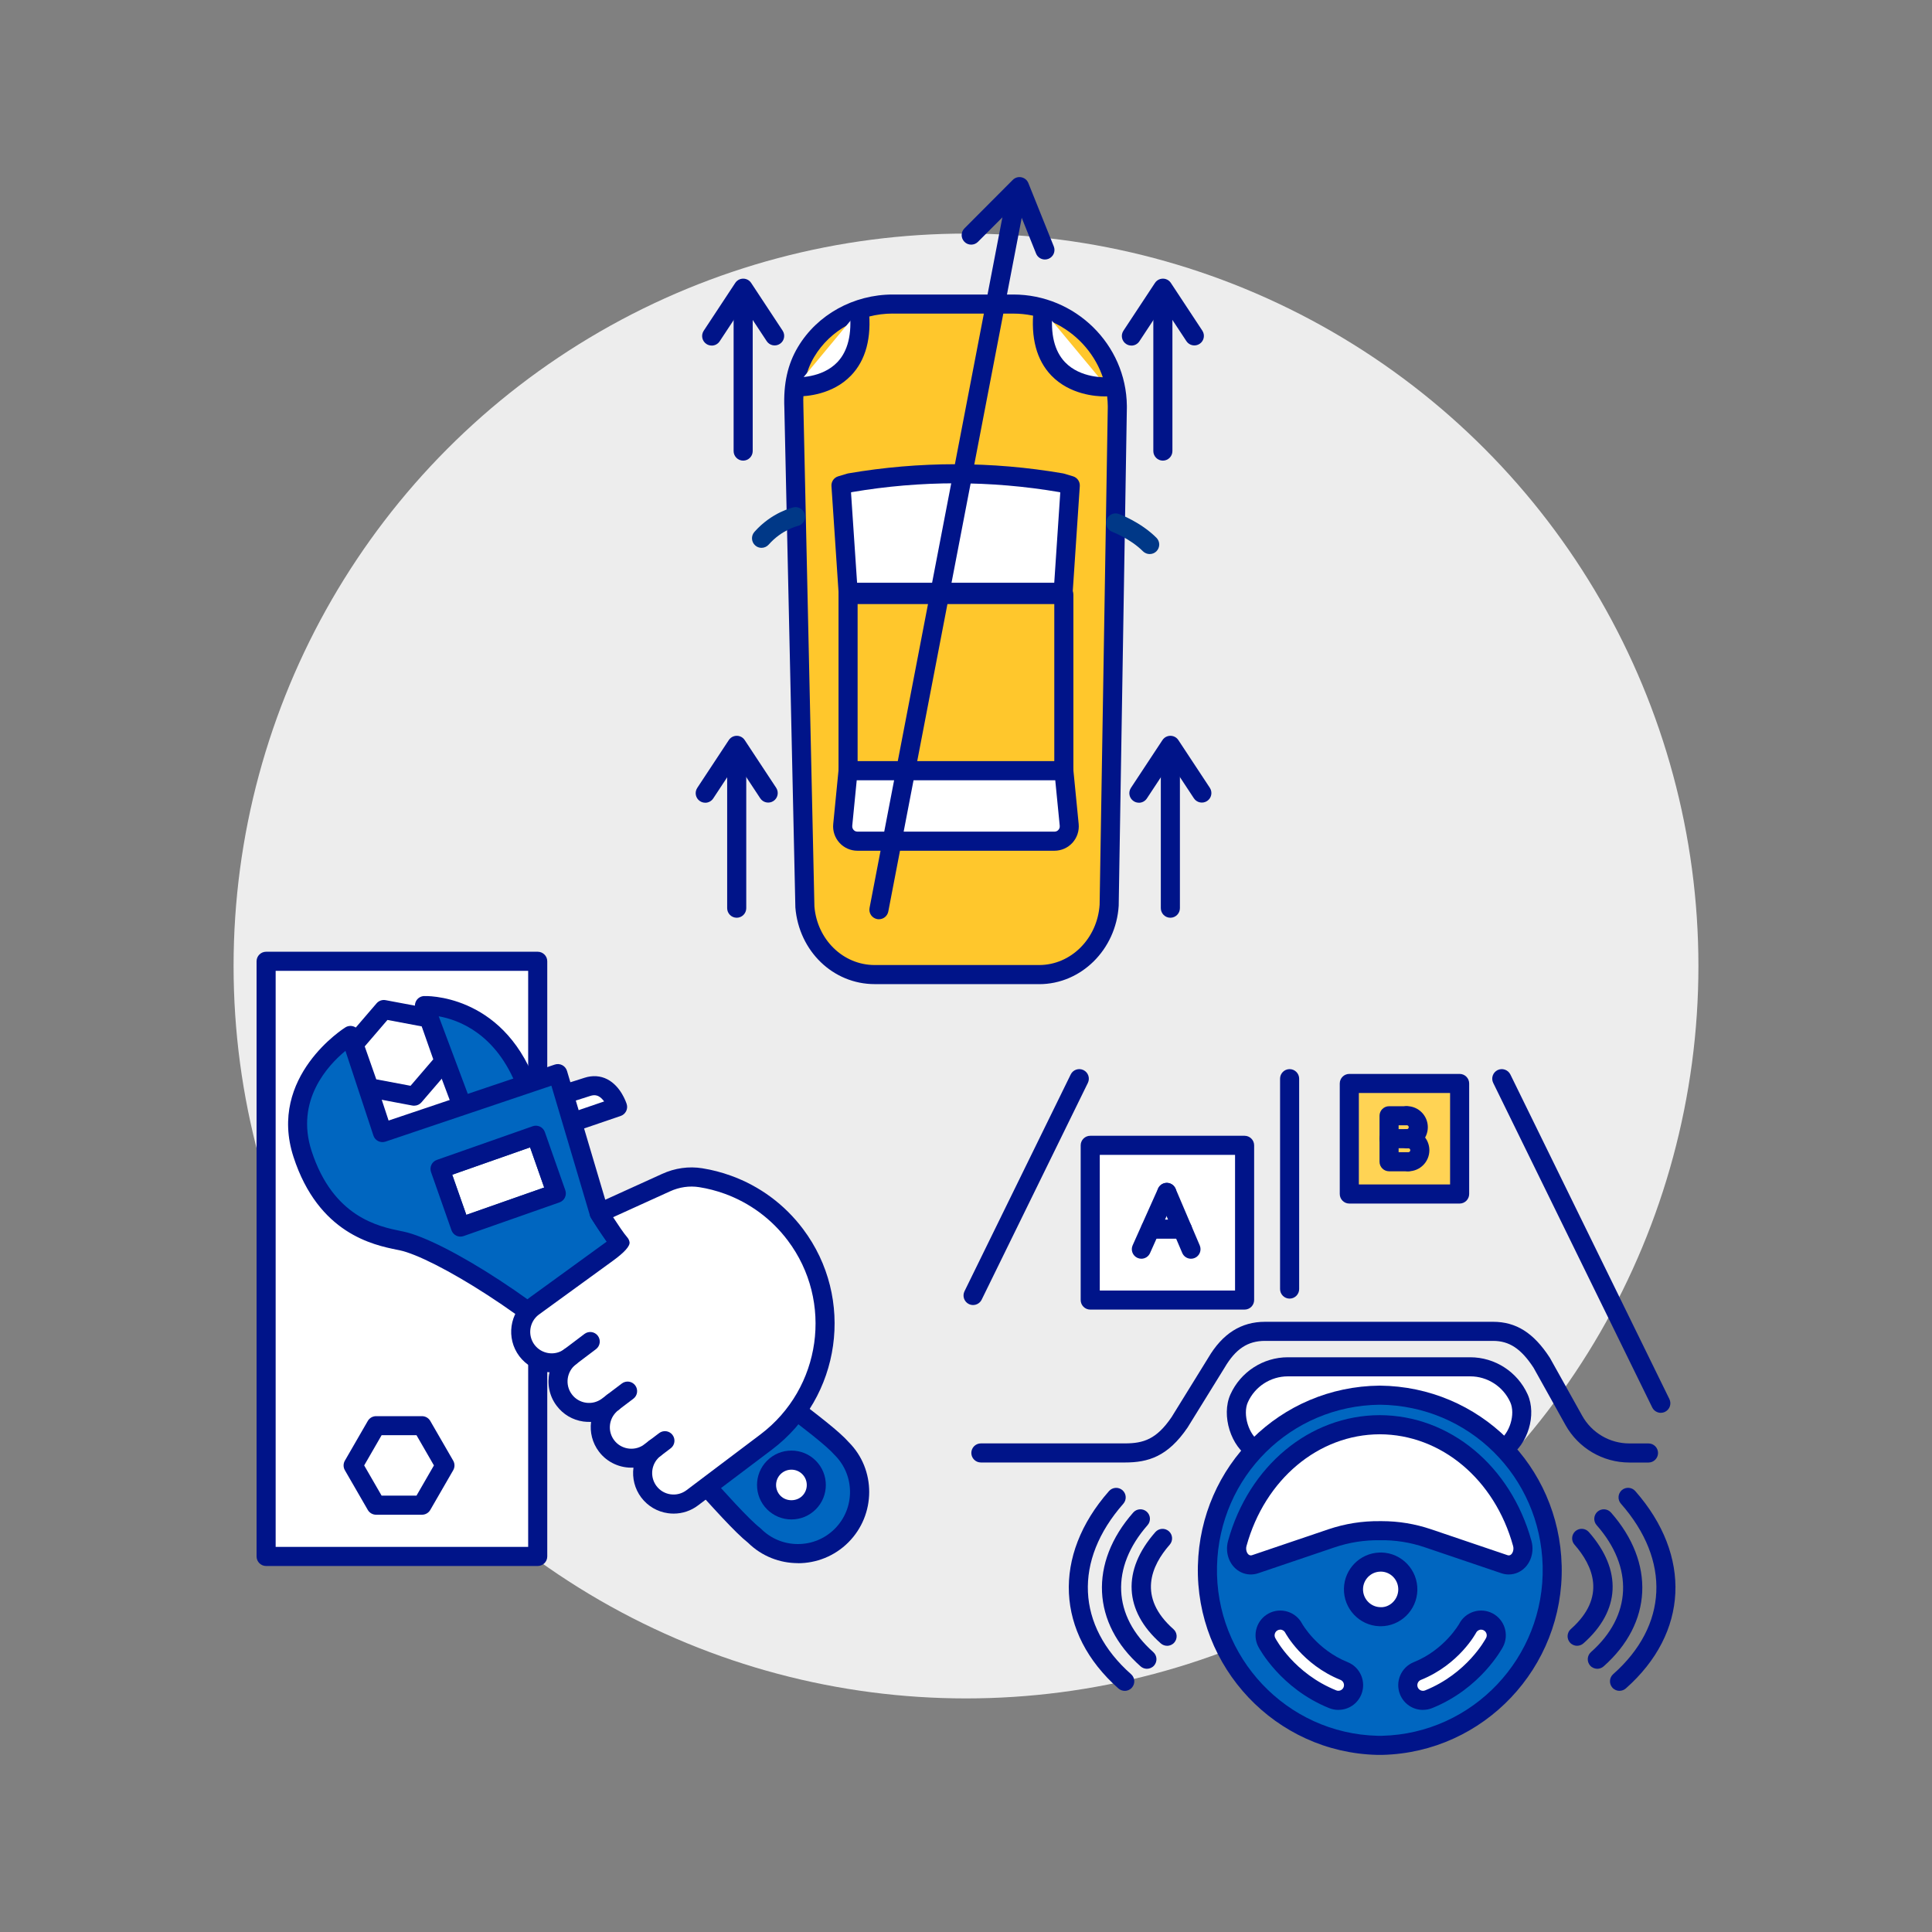
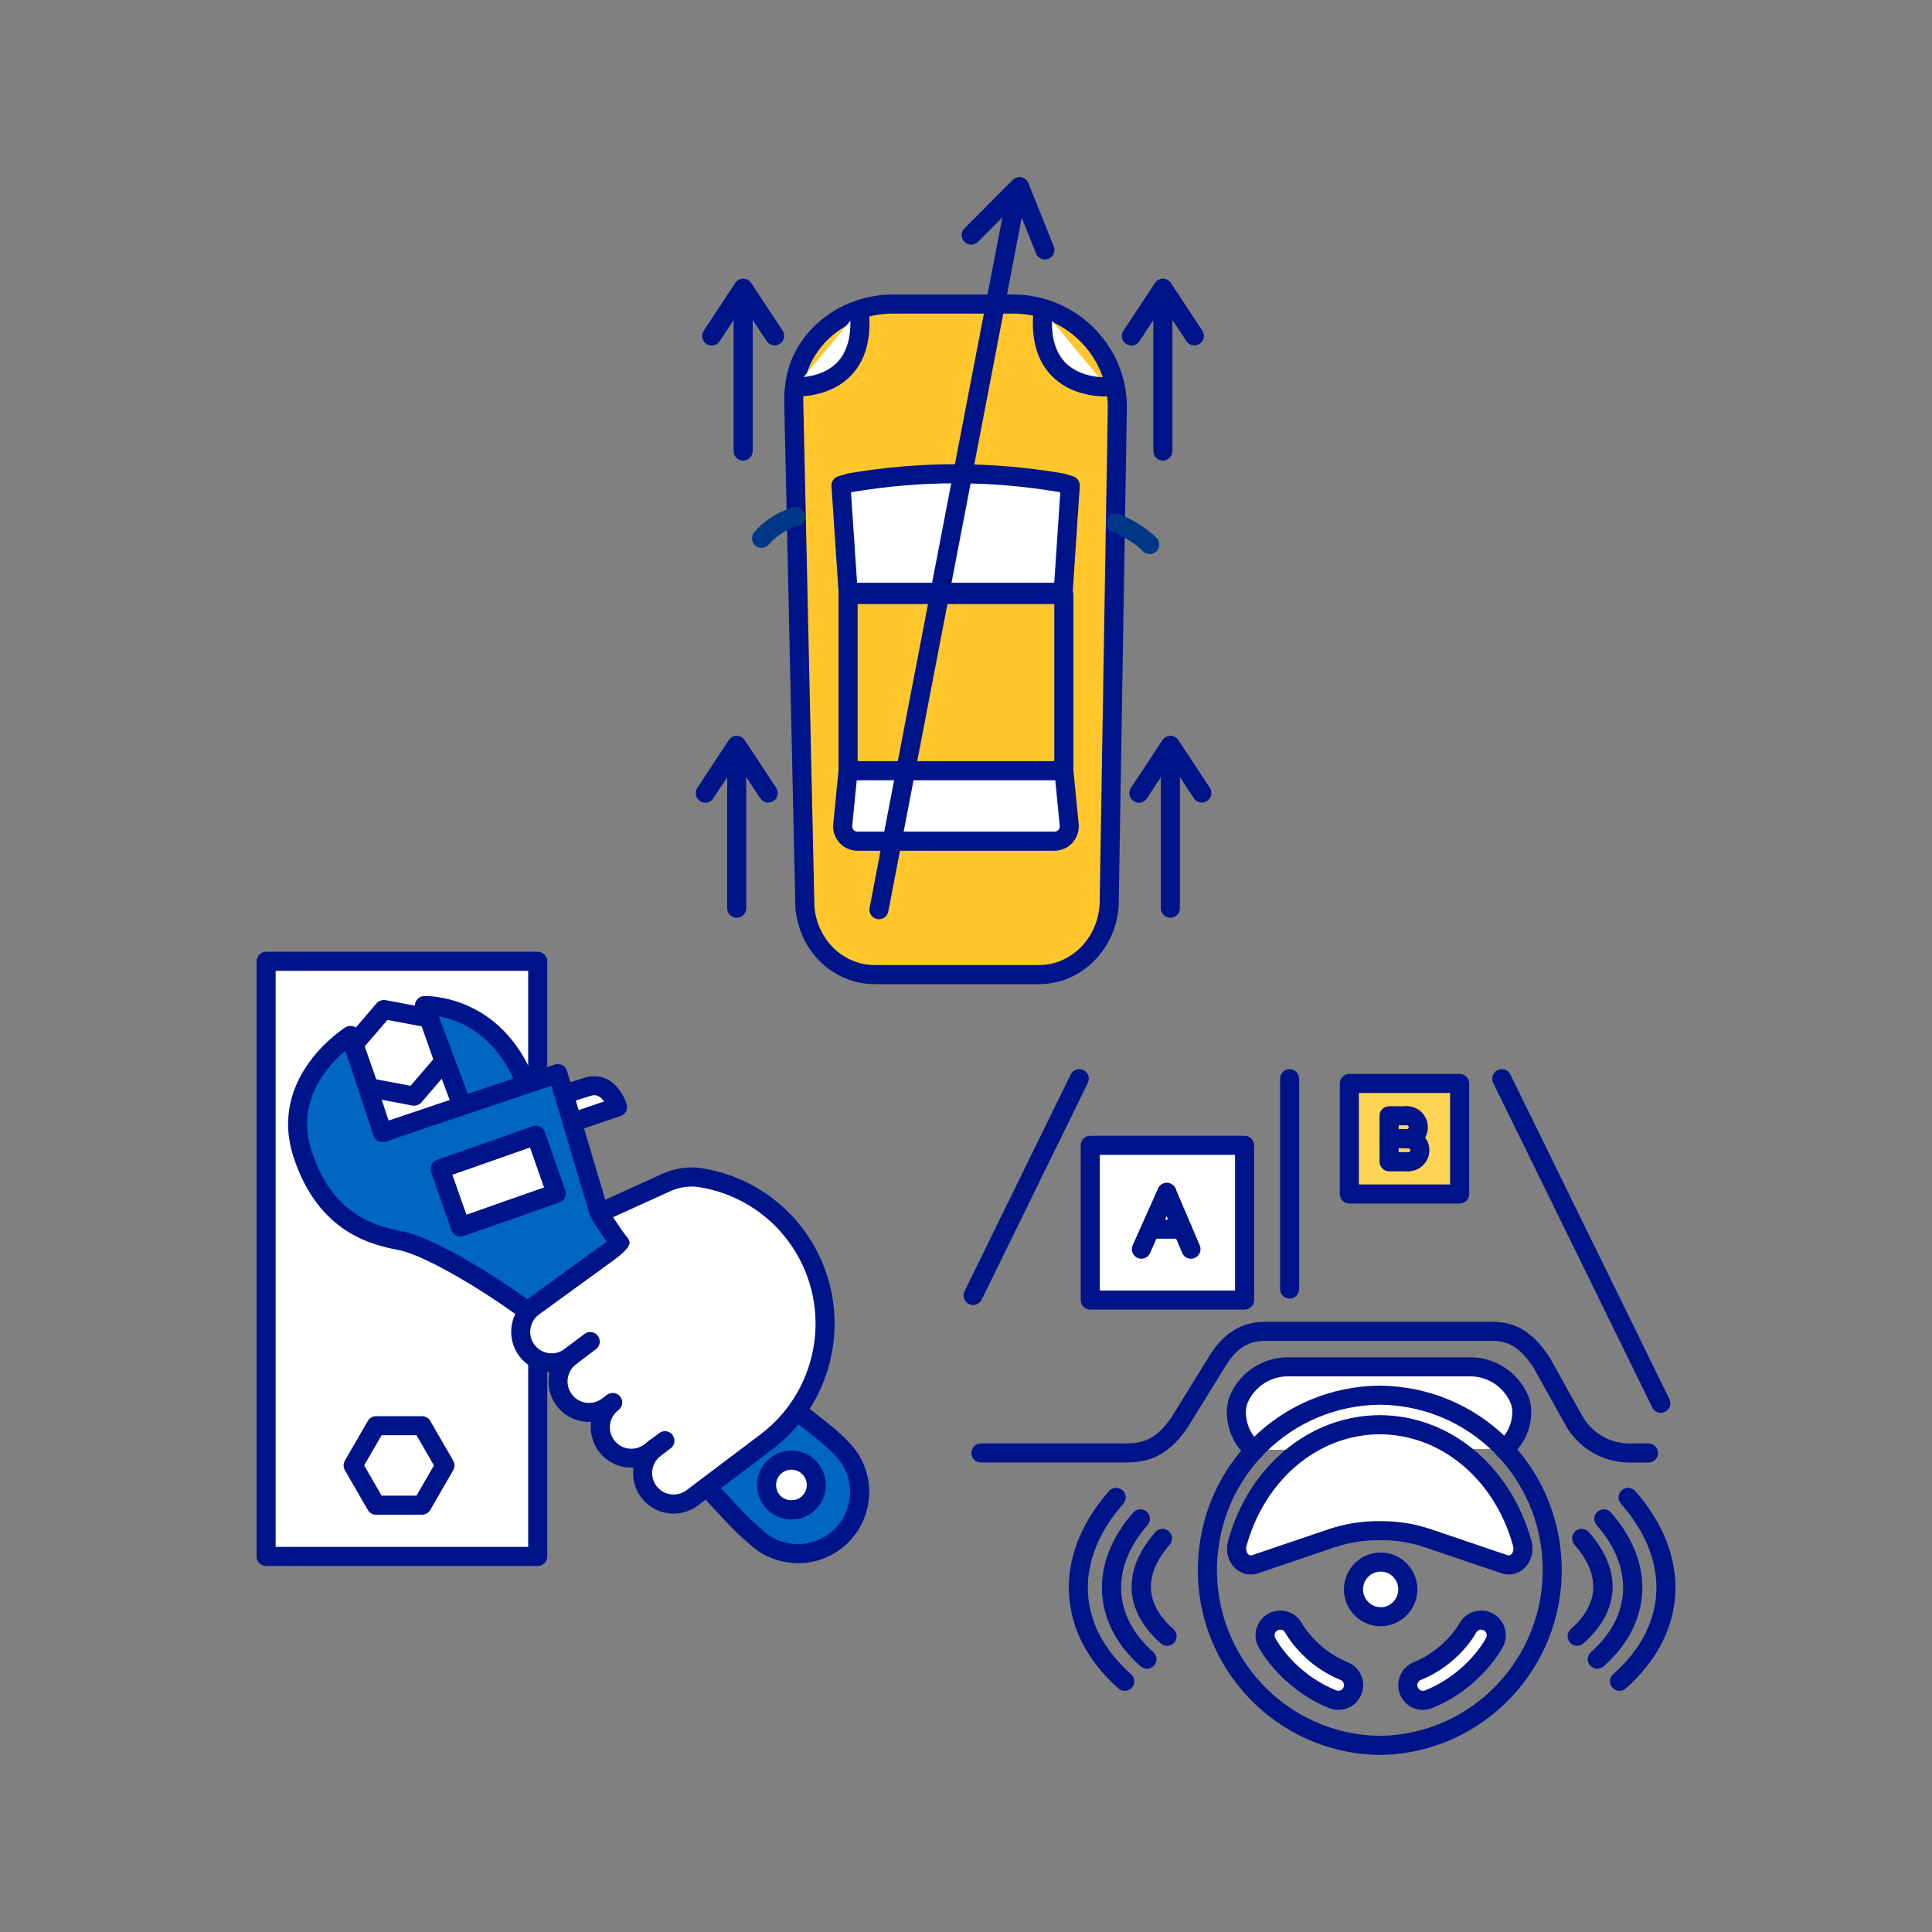
<svg xmlns="http://www.w3.org/2000/svg" viewBox="0 0 500 500">
  <rect x="0" y="0" width="500" height="500" fill="#808080" stroke="none" />
  <defs>
    <style>.cls-1{fill:#003887;}.cls-2{fill:#0066c0;}.cls-3{fill:#001489;}.cls-4{fill:#ededed;}.cls-5{fill:#fff;}.cls-6{fill:#ffd354;}.cls-7{fill:#ffc72c;}</style>
  </defs>
  <g id="Background_Circles">
-     <circle class="cls-4" cx="250" cy="250" r="189.55" />
-   </g>
+     </g>
  <g id="Layer_1">
    <rect class="cls-5" x="68.87" y="248.79" width="70.29" height="154.03" transform="translate(208.02 651.6) rotate(180)" />
    <path class="cls-3" d="m139.16,405.28h-70.29c-1.36,0-2.47-1.11-2.47-2.47v-154.03c0-1.36,1.11-2.47,2.47-2.47h70.29c1.36,0,2.47,1.11,2.47,2.47v154.03c0,1.36-1.11,2.47-2.47,2.47Zm-67.82-4.94h65.35v-149.09h-65.35v149.09Z" />
-     <polygon class="cls-5" points="95.53 281.49 91.59 270.28 99.33 261.27 111.01 263.47 114.94 274.67 107.2 283.69 95.53 281.49" />
    <path class="cls-3" d="m107.2,286.16c-.15,0-.3-.01-.46-.04l-11.67-2.2c-.87-.16-1.58-.78-1.87-1.61l-3.94-11.21c-.29-.83-.12-1.76.46-2.43l7.74-9.01c.58-.67,1.46-.98,2.33-.82l11.67,2.19c.87.16,1.58.78,1.87,1.61l3.94,11.21c.29.83.12,1.76-.46,2.43l-7.74,9.01c-.47.55-1.16.86-1.87.86Zm-9.82-6.83l8.87,1.67,5.88-6.85-2.99-8.52-8.87-1.67-5.88,6.85,2.99,8.52Z" />
    <polygon class="cls-5" points="97.33 389.54 91.39 379.25 97.33 368.97 109.21 368.97 115.15 379.25 109.21 389.54 97.33 389.54" />
    <path class="cls-3" d="m109.21,392.01h-11.88c-.88,0-1.7-.47-2.14-1.23l-5.94-10.29c-.44-.76-.44-1.71,0-2.47l5.94-10.29c.44-.76,1.26-1.23,2.14-1.23h11.88c.88,0,1.7.47,2.14,1.23l5.94,10.29c.44.76.44,1.71,0,2.47l-5.94,10.29c-.44.76-1.26,1.23-2.14,1.23Zm-10.45-4.94h9.03l4.51-7.82-4.51-7.82h-9.03l-4.51,7.82,4.51,7.82Z" />
    <rect class="cls-5" x="120.96" y="292.53" width="15.95" height="26.29" transform="translate(374.61 82.73) rotate(70.65)" />
    <path class="cls-1" d="m119.18,320.02c-.37,0-.73-.08-1.07-.24-.59-.28-1.04-.79-1.26-1.41l-5.29-15.05c-.45-1.29.22-2.7,1.51-3.15l24.8-8.71c.62-.22,1.3-.18,1.89.1.59.28,1.04.79,1.26,1.41l5.29,15.05c.45,1.29-.22,2.7-1.51,3.15l-24.8,8.71c-.27.09-.54.14-.82.14Zm-2.14-16.01l3.65,10.39,20.15-7.08-3.65-10.39-20.15,7.08Z" />
    <path class="cls-2" d="m119.58,286.18l-9.73-25.94s18.09-.96,26.28,20.37l-16.55,5.58Z" />
    <path class="cls-3" d="m119.58,288.65c-1,0-1.94-.61-2.31-1.6l-9.73-25.94c-.28-.74-.18-1.56.25-2.22.43-.66,1.15-1.07,1.94-1.11.2-.02,19.98-.8,28.72,21.95.49,1.27-.15,2.7-1.42,3.19-1.27.49-2.7-.15-3.19-1.42-5.35-13.93-15.06-17.55-20.3-18.48l8.36,22.3c.48,1.28-.17,2.7-1.44,3.18-.29.11-.58.16-.87.16Z" />
    <path class="cls-5" d="m148.1,290.47l11.72-4s-2.18-7.03-7.81-5.2c-5.63,1.83-6.09,1.86-6.09,1.86l2.18,7.34Z" />
    <path class="cls-3" d="m148.1,292.94c-1.03,0-1.99-.65-2.34-1.67-.44-1.29.25-2.69,1.54-3.13l9.05-3.09c-.4-.55-.89-1.06-1.46-1.35-.39-.2-1.04-.42-2.11-.08-5.93,1.93-6.41,1.96-6.7,1.98-1.35.09-2.54-.94-2.62-2.31-.08-1.27.82-2.38,2.05-2.59.19-.05,1.28-.32,5.75-1.77,2.08-.67,4.12-.54,5.92.39,3.49,1.81,4.86,5.96,5.01,6.42.4,1.28-.3,2.64-1.56,3.07l-11.72,4c-.26.09-.53.13-.8.13Z" />
    <path class="cls-2" d="m78.29,298.65c6.26,19.25,20.2,21.37,25.62,22.5,9.75,2.04,36.59,18.77,53.07,35.5,16.48,16.73,32.3,36.16,38.24,40.76,6.22,6.22,16.33,6.22,22.56,0s6.22-16.33,0-22.55c-5.15-5.87-28.25-21.03-41.07-33.85-12.81-12.81-21.66-27.07-21.66-27.07l-10.71-36.1-45.36,15.28-8.3-25.15s-18.65,11.43-12.39,30.68Zm35.59,3.86l24.81-8.71,5.29,15.05-24.81,8.71-5.29-15.05Z" />
    <path class="cls-3" d="m206.5,404.54c-4.67,0-9.34-1.76-12.91-5.28-3.32-2.62-9.11-9.07-16.41-17.21-6.64-7.4-14.17-15.78-21.94-23.67-16.97-17.23-43.14-33-51.82-34.81l-.65-.13c-6.09-1.24-20.35-4.14-26.81-24.02-6.78-20.86,13.24-33.43,13.45-33.55.64-.39,1.43-.47,2.14-.21.71.26,1.26.83,1.5,1.55l7.52,22.79,43.01-14.49c.64-.21,1.33-.16,1.93.15.59.31,1.04.85,1.23,1.49l10.62,35.77c1.29,2.02,9.64,14.86,21.13,26.36,7.01,7.01,17.43,14.95,25.81,21.33,7.22,5.5,12.92,9.84,15.36,12.63,7.07,7.06,7.07,18.75-.11,25.93-3.59,3.59-8.31,5.39-13.03,5.39Zm-117.1-132.58c-4.53,3.74-13.02,12.82-8.76,25.92,5.57,17.14,17.41,19.55,23.1,20.71l.68.14c10.59,2.22,37.74,19.35,54.33,36.18,7.86,7.98,15.43,16.4,22.1,23.84,6.95,7.74,12.95,14.42,15.89,16.7.08.06.16.13.23.21,2.54,2.54,5.93,3.94,9.53,3.94h0c3.6,0,6.99-1.4,9.54-3.95,5.26-5.26,5.26-13.81,0-19.06-2.23-2.54-8.04-6.96-14.76-12.08-8.49-6.47-19.07-14.53-26.31-21.77-12.87-12.87-21.64-26.93-22.01-27.52-.12-.19-.21-.39-.27-.6l-9.99-33.64-42.93,14.47c-.62.21-1.31.16-1.89-.13-.59-.29-1.04-.81-1.24-1.44l-7.24-21.93Zm29.77,48.07c-.37,0-.73-.08-1.07-.24-.59-.28-1.04-.79-1.26-1.41l-5.29-15.05c-.45-1.29.22-2.7,1.51-3.15l24.8-8.71c.62-.22,1.3-.18,1.89.1.59.28,1.04.79,1.26,1.41l5.29,15.05c.45,1.29-.22,2.7-1.51,3.15l-24.8,8.71c-.27.09-.54.14-.82.14Zm-2.14-16.01l3.65,10.39,20.15-7.08-3.65-10.39-20.15,7.08Z" />
    <circle class="cls-5" cx="204.82" cy="384.32" r="6.44" />
    <path class="cls-3" d="m204.82,393.23c-2.38,0-4.62-.93-6.3-2.61-3.47-3.47-3.47-9.13,0-12.6,1.68-1.68,3.92-2.61,6.3-2.61s4.62.93,6.3,2.61c3.47,3.47,3.47,9.13,0,12.6h0,0c-1.68,1.68-3.92,2.61-6.3,2.61Zm0-12.88c-1.06,0-2.06.41-2.81,1.16-1.55,1.55-1.55,4.07,0,5.62,1.5,1.5,4.12,1.5,5.62,0h0c1.55-1.55,1.55-4.07,0-5.62-.75-.75-1.75-1.16-2.81-1.16Z" />
    <path class="cls-5" d="m136.37,349.5c2.67,3.54,7.72,4.25,11.26,1.57-3.54,2.69-4.26,7.73-1.58,11.27,2.66,3.53,7.7,4.25,11.25,1.57l.03-.03,1.26-.94c-.42.31-.81.67-1.15,1.07-2.52,2.78-2.8,7.07-.44,10.19,2.52,3.36,7.19,4.17,10.69,1.97.19-.13.37-.26.55-.4l1.29-.97c-.63.48-1.15,1-1.6,1.61-2.09,2.79-2.19,6.73.02,9.66,2.67,3.54,7.7,4.25,11.24,1.56l19.12-14.43c16.88-12.74,20.27-36.77,7.55-53.65-4.63-6.15-10.74-10.5-17.48-12.93-2.27-.82-4.61-1.43-6.98-1.81-3.07-.5-6.21-.02-9.04,1.28-4.7,2.14-17.28,7.85-17.28,7.85,0,0,3.72,5.99,5.43,7.93.02,0-21.83,15.85-21.83,15.85l-.71.53c-3.55,2.67-4.25,7.71-1.59,11.26Z" />
    <path class="cls-3" d="m174.35,391.72c-.48,0-.97-.03-1.46-.1-2.78-.38-5.24-1.83-6.94-4.07-1.7-2.26-2.37-5.05-2.01-7.73-3.4.17-6.79-1.3-8.94-4.15-1.71-2.26-2.38-5.04-2.03-7.69-.66.03-1.33,0-2-.09-2.78-.39-5.23-1.84-6.91-4.08-1.94-2.56-2.51-5.74-1.84-8.67-.29-.02-.59-.04-.88-.09-2.78-.39-5.25-1.83-6.95-4.08,0,0,0,0,0,0-3.47-4.63-2.54-11.23,2.08-14.71l.72-.54c4.69-3.4,15.35-11.14,19.81-14.38-1.75-2.45-3.74-5.65-4.03-6.12-.37-.6-.47-1.34-.27-2.02.21-.68.7-1.24,1.34-1.53,0,0,12.58-5.71,17.28-7.85,3.33-1.53,6.94-2.04,10.45-1.47,2.51.4,5.01,1.05,7.43,1.93,7.42,2.68,13.85,7.44,18.61,13.77,13.52,17.94,9.91,43.56-8.03,57.11l-19.12,14.43c-1.84,1.4-4.04,2.13-6.31,2.13Zm-4.84-19.4c.75,0,1.49.34,1.97.98.82,1.09.61,2.63-.48,3.46-.45.34-.8.7-1.1,1.1-1.5,2-1.49,4.75,0,6.72.89,1.19,2.2,1.95,3.67,2.15,1.47.2,2.92-.18,4.11-1.08l19.13-14.43c15.78-11.91,18.94-34.42,7.06-50.19-4.18-5.56-9.84-9.74-16.35-12.1-2.13-.77-4.33-1.34-6.54-1.69-2.54-.41-5.17-.03-7.61,1.09-3.37,1.53-10.76,4.89-14.7,6.68,1.25,1.92,2.81,4.24,3.67,5.22.3.34.5.76.58,1.21q.27,1.53-4.39,4.91l-19.1,13.88c-2.44,1.84-2.94,5.34-1.1,7.8.9,1.19,2.2,1.95,3.68,2.16,1.47.21,2.93-.18,4.11-1.07,1.09-.82,2.64-.61,3.46.47.34.45.5.97.5,1.49,0,.75-.34,1.48-.98,1.97-2.46,1.86-2.95,5.37-1.1,7.81.89,1.19,2.19,1.95,3.66,2.16,1.45.21,2.88-.16,4.06-1.01.04-.03.08-.07.11-.09l1.24-.92s.02-.01.02-.02c1.09-.81,2.64-.59,3.46.5.82,1.09.59,2.64-.5,3.46h-.02c-.28.22-.53.45-.73.68-1.84,2.02-1.96,4.98-.36,7.1,1.72,2.3,4.98,2.89,7.41,1.36.09-.06.21-.15.34-.25l1.32-1c.45-.34.97-.5,1.48-.5Z" />
    <path class="cls-3" d="m146.98,351.55l5.77-4.36-5.77,4.36Z" />
    <path class="cls-3" d="m146.98,354.02c-.75,0-1.49-.34-1.97-.98-.82-1.09-.61-2.64.48-3.46l5.77-4.36c1.09-.82,2.64-.61,3.46.48.82,1.09.61,2.64-.48,3.46l-5.77,4.36c-.45.34-.97.5-1.49.5Z" />
    <path class="cls-3" d="m158.57,362.93l3.85-2.91-3.85,2.91Z" />
-     <path class="cls-3" d="m158.57,365.4c-.75,0-1.49-.34-1.97-.98-.82-1.09-.61-2.64.48-3.46l3.85-2.91c1.09-.82,2.64-.61,3.46.48.82,1.09.61,2.64-.48,3.46l-3.85,2.91c-.45.34-.97.5-1.49.5Z" />
    <path class="cls-3" d="m169.52,374.79l2.56-1.94-2.56,1.94Z" />
    <path class="cls-3" d="m169.52,377.26c-.75,0-1.49-.34-1.97-.98-.82-1.09-.61-2.64.48-3.46l2.56-1.94c1.09-.82,2.64-.61,3.46.48.82,1.09.61,2.64-.48,3.46l-2.56,1.94c-.45.34-.97.5-1.49.5Z" />
    <rect class="cls-5" x="282.15" y="296.41" width="39.95" height="40.04" transform="translate(604.25 632.86) rotate(180)" />
    <path class="cls-3" d="m322.1,338.92h-39.95c-1.36,0-2.47-1.11-2.47-2.47v-40.04c0-1.36,1.11-2.47,2.47-2.47h39.95c1.36,0,2.47,1.11,2.47,2.47v40.04c0,1.36-1.11,2.47-2.47,2.47Zm-37.48-4.94h35.01v-35.1h-35.01v35.1Z" />
    <rect class="cls-6" x="349.2" y="280.4" width="28.55" height="28.61" transform="translate(726.95 589.41) rotate(180)" />
    <path class="cls-3" d="m377.75,311.48h-28.55c-1.36,0-2.47-1.11-2.47-2.47v-28.61c0-1.36,1.11-2.47,2.47-2.47h28.55c1.36,0,2.47,1.11,2.47,2.47v28.61c0,1.36-1.11,2.47-2.47,2.47Zm-26.08-4.94h23.61v-23.67h-23.61v23.67Z" />
    <path class="cls-5" d="m389.12,374.97c3.86-2.49,5.91-8.85,3.97-13.11h0c-2.25-4.95-7.17-8.13-12.6-8.13h-47.2c-5.44,0-10.38,3.19-12.61,8.16h0c-1.94,4.31.18,11.06,4.13,13.32l64.3-.25Z" />
    <path class="cls-3" d="m324.82,377.69c-.42,0-.84-.11-1.23-.33-5.04-2.89-7.6-11.05-5.16-16.48,2.63-5.84,8.47-9.62,14.86-9.62h47.2c6.38,0,12.21,3.76,14.85,9.58,2.4,5.29.07,13.01-4.88,16.21-1.15.74-2.67.41-3.41-.74-.74-1.15-.41-2.67.74-3.41,2.92-1.88,4.46-6.93,3.06-10.02-1.84-4.06-5.9-6.68-10.35-6.68h-47.2c-4.46,0-8.53,2.63-10.36,6.71-1.4,3.11.25,8.53,3.11,10.16,1.18.68,1.59,2.19.91,3.37-.46.8-1.29,1.24-2.14,1.24Z" />
    <path class="cls-1" d="m378.42,378.5h-41.87c-1.36,0-2.47-1.11-2.47-2.47s1.11-2.47,2.47-2.47h41.87c1.36,0,2.47,1.11,2.47,2.47s-1.11,2.47-2.47,2.47Z" />
    <path class="cls-3" d="m426.63,378.5h-4.96c-6.85,0-13.18-3.72-16.52-9.7l-8.27-14.84c-3.23-4.93-6.28-6.94-10.48-6.94h-59.01c-4.48,0-7.62,2.08-10.48,6.95l-9.57,15.48c-5.12,7.52-10.18,9.04-16.22,9.04h-37.27c-1.36,0-2.47-1.11-2.47-2.47s1.11-2.47,2.47-2.47h37.27c4.83,0,8.19-1.08,12.08-6.79l9.48-15.34c3.69-6.27,8.51-9.34,14.71-9.34h59.01c5.97,0,10.49,2.85,14.66,9.25.03.05.06.1.09.15l8.32,14.91c2.46,4.42,7.14,7.17,12.2,7.17h4.96c1.36,0,2.47,1.11,2.47,2.47s-1.11,2.47-2.47,2.47Z" />
-     <path class="cls-2" d="m357.1,451.69c-.22,0-.44,0-.66,0-24.89-.62-44.56-21.4-43.95-46.43.6-24.5,20.43-43.96,44.61-44.19h0c24.18.23,44.01,19.7,44.61,44.19.61,25.02-19.06,45.81-43.95,46.43-.22,0-.44,0-.66,0h0Z" />
    <path class="cls-3" d="m357.35,454.16h-.23s-.02,0-.03,0c0,0-.02,0-.03,0h-.23s-.46,0-.46,0c-26.21-.65-47-22.61-46.36-48.96.63-25.88,21.29-46.34,47.03-46.6h.07c25.75.25,46.42,20.72,47.05,46.6.65,26.35-20.15,48.31-46.36,48.96h-.46Zm-.21-4.94h.55c23.49-.58,42.12-20.27,41.55-43.9-.57-23.2-19.08-41.55-42.14-41.78-23.06.24-41.57,18.58-42.14,41.78-.58,23.62,18.06,43.32,41.54,43.9h.55s0,0,.01,0h.07Z" />
    <path class="cls-5" d="m357.09,396.14c4.2-.06,8.41.59,12.48,1.97l19.8,6.71c.87.29,1.74.22,2.5-.12,1.8-.81,2.69-3.16,2.11-5.25-4.93-17.85-19.64-30.69-36.89-30.74-17.25.05-31.95,12.89-36.88,30.74-.58,2.09.31,4.43,2.11,5.25.76.34,1.63.42,2.5.12l19.8-6.71c4.07-1.38,8.28-2.03,12.48-1.97h0Z" />
    <path class="cls-3" d="m390.46,407.47c-.64,0-1.27-.1-1.89-.31l-19.8-6.71c-3.76-1.28-7.68-1.91-11.62-1.84-.03,0-.06,0-.1,0h0c-3.95-.05-7.88.56-11.65,1.84l-19.8,6.71c-1.42.48-2.95.41-4.31-.21-2.9-1.31-4.39-4.82-3.47-8.16,5.36-19.42,21.13-32.5,39.25-32.55,18.14.05,33.91,13.13,39.27,32.55.92,3.34-.57,6.84-3.47,8.16-.77.35-1.59.52-2.42.52Zm-32.83-13.8c4.33,0,8.6.71,12.72,2.1l19.8,6.71c.24.08.46.07.69-.03.58-.26,1.03-1.32.75-2.34-4.76-17.26-18.63-28.88-34.51-28.92-15.86.04-29.73,11.67-34.49,28.92-.28,1.02.16,2.08.75,2.34.23.1.45.11.69.03l19.79-6.71c4.3-1.45,8.75-2.15,13.27-2.1.18,0,.36,0,.54,0Z" />
    <path class="cls-5" d="m357.07,418.39s.04,0,.06,0c3.88.1,7.11-2.99,7.2-6.89.1-3.9-2.97-7.15-6.86-7.24-.14,0-.27,0-.41.01-3.7.12-6.7,3.12-6.8,6.88-.1,3.88,2.94,7.11,6.8,7.24Z" />
    <path class="cls-3" d="m357.31,420.87c-.12,0-.23,0-.38-.01-5.16-.2-9.25-4.57-9.12-9.77.12-5.04,4.16-9.13,9.18-9.29.25,0,.4-.02.55-.01,5.24.13,9.4,4.51,9.27,9.77-.13,5.18-4.37,9.31-9.5,9.31Zm.11-14.14s-.26,0-.27.01c-2.4.08-4.34,2.05-4.4,4.48-.06,2.51,1.92,4.63,4.41,4.71h.01s.13,0,.18.01c2.33.07,4.46-1.96,4.52-4.5.06-2.54-1.93-4.65-4.45-4.71Z" />
    <path class="cls-5" d="m346.37,440.05c1.56,0,3.03-.93,3.64-2.47.81-2.02-.17-4.31-2.18-5.12-8.93-3.59-13-11-13.03-11.07-1.01-1.92-3.38-2.67-5.3-1.66-1.92,1.01-2.66,3.39-1.66,5.31.21.41,5.33,10,17.06,14.72.48.19.98.28,1.46.28Z" />
    <path class="cls-3" d="m346.37,442.52c-.82,0-1.62-.16-2.38-.46-12.54-5.05-18.1-15.43-18.33-15.87-1.64-3.13-.42-7.01,2.7-8.65,1.51-.79,3.24-.95,4.88-.44,1.63.51,2.97,1.63,3.76,3.14.02.03,3.77,6.7,11.77,9.92,3.27,1.32,4.86,5.05,3.55,8.33-.98,2.44-3.31,4.02-5.94,4.02Zm-15.05-20.77c-.23,0-.46.06-.67.17-.71.37-.99,1.26-.62,1.98.19.37,4.93,9.2,15.8,13.57.74.3,1.6-.08,1.89-.81.3-.75-.06-1.61-.81-1.91-9.87-3.97-14.27-12.15-14.31-12.24-.17-.33-.48-.58-.85-.7-.14-.05-.29-.07-.43-.07Z" />
    <path class="cls-5" d="m368.26,440.05c-1.56,0-3.03-.93-3.64-2.47-.81-2.02.17-4.31,2.18-5.12,8.93-3.59,13-11,13.03-11.07,1.01-1.92,3.38-2.67,5.3-1.66,1.92,1.01,2.66,3.39,1.66,5.31-.21.41-5.33,10-17.06,14.72-.48.19-.98.28-1.46.28Z" />
    <path class="cls-3" d="m368.26,442.52c-2.63,0-4.96-1.58-5.94-4.02-1.31-3.27.28-7.01,3.55-8.33,8-3.22,11.75-9.89,11.79-9.96.77-1.48,2.11-2.6,3.74-3.11,1.63-.51,3.36-.35,4.88.44,3.12,1.64,4.33,5.51,2.7,8.64-.23.44-5.79,10.82-18.33,15.87-.77.31-1.57.46-2.38.46Zm15.05-20.77c-.15,0-.29.02-.43.07-.37.12-.68.37-.86.72-.04.08-4.38,8.23-14.3,12.22-.75.3-1.11,1.16-.81,1.91.29.73,1.14,1.11,1.89.81,10.87-4.37,15.6-13.2,15.8-13.58.37-.71.1-1.6-.62-1.98-.21-.11-.44-.17-.67-.17Z" />
-     <path class="cls-3" d="m388.65,279.16l41.16,84.01-41.16-84.01Z" />
    <path class="cls-3" d="m429.82,365.64c-.91,0-1.79-.51-2.22-1.38l-41.16-84.01c-.6-1.23-.09-2.7,1.13-3.31,1.22-.6,2.7-.09,3.31,1.13l41.16,84.01c.6,1.23.09,2.7-1.13,3.3-.35.17-.72.25-1.09.25Z" />
    <path class="cls-3" d="m279.33,279.16l-27.49,56.11,27.49-56.11Z" />
    <path class="cls-3" d="m251.83,337.74c-.36,0-.74-.08-1.09-.25-1.22-.6-1.73-2.08-1.13-3.31l27.49-56.11c.6-1.23,2.08-1.73,3.31-1.13,1.22.6,1.73,2.08,1.13,3.31l-27.49,56.11c-.43.87-1.31,1.38-2.22,1.38Z" />
    <path class="cls-3" d="m333.75,336.08c-1.36,0-2.47-1.11-2.47-2.47v-54.45c0-1.36,1.11-2.47,2.47-2.47s2.47,1.11,2.47,2.47v54.45c0,1.36-1.11,2.47-2.47,2.47Z" />
    <path class="cls-3" d="m308.23,323.29l-6.26-14.7,6.26,14.7Z" />
    <path class="cls-3" d="m308.23,325.76c-.96,0-1.87-.56-2.27-1.5l-6.26-14.7c-.53-1.25.05-2.71,1.3-3.24,1.25-.54,2.7.05,3.24,1.3l6.26,14.7c.53,1.25-.05,2.71-1.3,3.24-.32.14-.64.2-.97.2Z" />
    <path class="cls-3" d="m295.38,323.29l6.58-14.7-6.58,14.7Z" />
    <path class="cls-3" d="m295.38,325.76c-.34,0-.68-.07-1.01-.22-1.24-.56-1.8-2.02-1.24-3.26l6.58-14.7c.56-1.24,2.02-1.8,3.26-1.24,1.24.56,1.8,2.02,1.24,3.26l-6.58,14.7c-.41.92-1.31,1.46-2.26,1.46Z" />
    <path class="cls-3" d="m306.02,320.57h-8.27c-1.36,0-2.47-1.11-2.47-2.47s1.11-2.47,2.47-2.47h8.27c1.36,0,2.47,1.11,2.47,2.47s-1.11,2.47-2.47,2.47Z" />
    <path class="cls-3" d="m364.32,303.13h-4.83c-1.36,0-2.47-1.11-2.47-2.47v-11.9c0-1.36,1.11-2.47,2.47-2.47h4.39c1.36,0,2.47,1.11,2.47,2.47s-1.11,2.47-2.47,2.47h-1.92v6.96h2.36c1.36,0,2.47,1.11,2.47,2.47s-1.11,2.47-2.47,2.47Z" />
    <path class="cls-3" d="m364.32,297.16h-4.83c-1.36,0-2.47-1.11-2.47-2.47s1.11-2.47,2.47-2.47h4.83c1.36,0,2.47,1.11,2.47,2.47s-1.11,2.47-2.47,2.47Z" />
    <path class="cls-3" d="m364.08,297.17c-1.36,0-2.47-1.11-2.47-2.47s1.11-2.47,2.47-2.47c.27,0,.5-.23.5-.51s-.22-.51-.5-.51c-1.36,0-2.47-1.11-2.47-2.47s1.11-2.47,2.47-2.47c3,0,5.44,2.44,5.44,5.45s-2.44,5.45-5.44,5.45Z" />
    <path class="cls-3" d="m364.48,303.13c-1.36,0-2.47-1.11-2.47-2.47s1.11-2.47,2.47-2.47c.28,0,.5-.23.5-.51s-.22-.51-.5-.51c-1.36,0-2.47-1.11-2.47-2.47s1.11-2.47,2.47-2.47c3,0,5.44,2.44,5.44,5.45s-2.44,5.45-5.44,5.45Z" />
    <path class="cls-3" d="m408.16,425.93c-.68,0-1.36-.28-1.85-.83-.9-1.02-.81-2.58.21-3.49,9.38-8.3,5.7-16.46.96-21.85-.9-1.02-.8-2.58.22-3.49,1.03-.9,2.59-.8,3.49.22,8.67,9.86,8.17,20.36-1.4,28.81-.47.42-1.05.62-1.64.62Z" />
    <path class="cls-3" d="m413.38,431.88c-.68,0-1.36-.28-1.85-.83-.9-1.02-.81-2.58.21-3.49,10.54-9.32,11.11-21.91,1.47-32.85-.9-1.02-.8-2.58.22-3.49,1.03-.9,2.59-.8,3.49.22,11.47,13.03,10.72,28.66-1.91,39.82-.47.41-1.05.62-1.64.62Z" />
    <path class="cls-3" d="m419.13,437.59c-.68,0-1.36-.28-1.85-.83-.9-1.02-.81-2.58.21-3.49,14.16-12.52,14.93-29.43,2-44.12-.9-1.02-.8-2.58.22-3.49,1.03-.9,2.59-.8,3.49.22,14.71,16.72,13.76,36.77-2.43,51.08-.47.41-1.05.62-1.64.62Z" />
    <path class="cls-3" d="m302.05,425.93c-.58,0-1.16-.2-1.64-.62-9.56-8.45-10.07-18.95-1.4-28.81.9-1.02,2.46-1.12,3.49-.22,1.02.9,1.12,2.46.22,3.49-4.74,5.39-8.42,13.55.96,21.85,1.02.9,1.12,2.46.21,3.49-.49.55-1.17.83-1.85.83Z" />
    <path class="cls-3" d="m296.83,431.88c-.58,0-1.16-.2-1.64-.62-12.62-11.16-13.37-26.79-1.91-39.82.9-1.02,2.46-1.12,3.49-.22,1.02.9,1.12,2.46.22,3.49-9.63,10.95-9.07,23.53,1.47,32.85,1.02.9,1.12,2.46.21,3.49-.49.55-1.17.83-1.85.83Z" />
    <path class="cls-3" d="m291.08,437.59c-.58,0-1.16-.2-1.64-.62-16.19-14.31-17.14-34.37-2.43-51.08.9-1.02,2.46-1.12,3.49-.22,1.02.9,1.12,2.46.22,3.49-12.93,14.69-12.17,31.6,2,44.12,1.02.9,1.12,2.46.21,3.49-.49.55-1.17.83-1.85.83Z" />
    <path class="cls-7" d="m287.06,234.24c-.63,10.12-8.55,17.98-18.11,17.98h-42.56c-9.41,0-17.26-7.63-18.08-17.57l-2.85-129.15c-.28-6.77,1.16-11.09,3.16-14.43,4.67-7.82,13.32-12.39,22.43-12.39h31.22c14.65,0,26.74,11.71,26.91,26.37,0,.15,0,.31,0,.46l-2.11,128.73Z" />
    <path class="cls-3" d="m268.94,254.69h-42.56c-10.78,0-19.61-8.53-20.54-19.83l-2.85-129.3c-.26-6.29.86-11.31,3.51-15.75,5-8.39,14.41-13.59,24.55-13.59h31.21c16.02,0,29.2,12.92,29.37,28.81v.49s-2.11,128.77-2.11,128.77c0,.04,0,.08,0,.11-.71,11.38-9.75,20.3-20.58,20.3Zm-37.9-173.54c-8.41,0-16.2,4.29-20.31,11.19-2.17,3.63-3.03,7.66-2.81,13.07l2.85,129.19c.71,8.57,7.43,15.15,15.61,15.15h42.56c8.21,0,15.07-6.85,15.64-15.61l2.11-128.67v-.39c-.15-13.19-11.11-23.92-24.44-23.92h-31.21Zm56.01,153.09h.02-.02Z" />
    <path class="cls-5" d="m275.14,153.28h-55.65l-1.85-27.65,2.31-.69c18.11-3.11,36.62-3.11,54.73,0l2.31.69-1.85,27.65Z" />
    <path class="cls-3" d="m275.14,155.75h-55.65c-1.3,0-2.38-1.01-2.46-2.3l-1.85-27.65c-.08-1.15.65-2.2,1.75-2.53l2.31-.69c.1-.03.19-.05.29-.07,18.44-3.16,37.13-3.16,55.57,0,.1.02.2.04.29.07l2.31.69c1.1.33,1.83,1.38,1.75,2.53l-1.85,27.65c-.09,1.3-1.16,2.3-2.46,2.3Zm-53.34-4.94h51.04l1.56-23.38-.28-.08c-17.78-3.03-35.82-3.03-53.6,0l-.28.08,1.57,23.38Z" />
    <rect class="cls-7" x="219.48" y="153.86" width="55.84" height="45.6" />
    <path class="cls-3" d="m275.32,201.93h-55.84c-1.36,0-2.47-1.11-2.47-2.47v-45.6c0-1.36,1.11-2.47,2.47-2.47h55.84c1.36,0,2.47,1.11,2.47,2.47v45.6c0,1.36-1.11,2.47-2.47,2.47Zm-53.37-4.94h50.9v-40.66h-50.9v40.66Z" />
    <path class="cls-5" d="m272.89,217.7h-50.98c-2.26,0-4.04-1.95-3.81-4.21l1.38-14.03h55.84l1.38,14.03c.22,2.25-1.55,4.21-3.81,4.21Z" />
    <path class="cls-3" d="m272.89,220.17h-50.98c-1.78,0-3.48-.75-4.67-2.07s-1.78-3.08-1.6-4.85l1.38-14.03c.12-1.26,1.19-2.23,2.46-2.23h55.84c1.27,0,2.33.96,2.46,2.23l1.38,14.03c.17,1.77-.41,3.53-1.6,4.85-1.19,1.32-2.89,2.07-4.67,2.07Zm-51.17-18.24l-1.16,11.8c-.05.52.2.88.35,1.05s.48.45,1.01.45h50.98c.53,0,.86-.28,1.01-.45.15-.17.4-.52.35-1.05l-1.16-11.8h-51.37Z" />
    <path class="cls-5" d="m288.72,135.34s5.11,1.88,8.82,5.59l-8.82-5.59Z" />
    <path class="cls-1" d="m297.54,143.39c-.63,0-1.26-.24-1.75-.72-3.29-3.29-7.88-5-7.92-5.02-1.28-.47-1.94-1.89-1.46-3.17.47-1.28,1.89-1.94,3.17-1.46.23.08,5.66,2.11,9.71,6.16.96.96.96,2.53,0,3.49-.48.48-1.11.72-1.75.72Z" />
    <path class="cls-5" d="m205.89,133.72s-4.8,1.03-8.82,5.59l8.82-5.59Z" />
    <path class="cls-1" d="m197.08,141.78c-.58,0-1.16-.2-1.63-.62-1.02-.9-1.12-2.46-.22-3.49,4.51-5.11,9.92-6.32,10.15-6.37,1.33-.29,2.65.56,2.93,1.9.28,1.33-.56,2.64-1.88,2.93-.1.02-4.13,1-7.49,4.81-.49.55-1.17.84-1.85.84Z" />
    <path class="cls-5" d="m205.89,100.1s18.69,1.21,16.47-19.82l-16.47,19.82Z" />
    <path class="cls-3" d="m206.45,102.59c-.41,0-.66-.01-.71-.02-1.36-.09-2.39-1.26-2.31-2.62.09-1.36,1.25-2.4,2.62-2.31.1.01,6.63.32,10.66-3.91,2.74-2.88,3.82-7.31,3.2-13.18-.14-1.36.84-2.57,2.2-2.72,1.36-.15,2.57.84,2.72,2.2.78,7.4-.76,13.17-4.58,17.15-4.78,4.98-11.58,5.41-13.8,5.41Z" />
    <path class="cls-5" d="m286.44,100.1s-18.69,1.21-16.47-19.82l16.47,19.82Z" />
    <path class="cls-3" d="m285.88,102.59c-2.21,0-9.01-.43-13.8-5.41-3.82-3.98-5.36-9.75-4.58-17.15.14-1.36,1.35-2.34,2.72-2.2,1.36.14,2.34,1.36,2.2,2.72-.62,5.87.46,10.3,3.2,13.18,4.04,4.24,10.59,3.91,10.66,3.91,1.34-.09,2.53.96,2.61,2.31.08,1.36-.94,2.53-2.3,2.62-.06,0-.31.02-.71.02Z" />
    <path class="cls-3" d="m192.33,119.21c-1.36,0-2.47-1.11-2.47-2.47v-35.99c0-1.36,1.11-2.47,2.47-2.47s2.47,1.11,2.47,2.47v35.99c0,1.36-1.11,2.47-2.47,2.47Z" />
    <path class="cls-3" d="m184.18,89.43c-.47,0-.94-.13-1.36-.41-1.14-.75-1.45-2.28-.7-3.42l8.08-12.25c.31-.53.81-.95,1.42-1.13,1.05-.31,2.17.08,2.77.99l8.15,12.36c.75,1.14.44,2.67-.7,3.42-1.14.75-2.67.44-3.42-.7l-6.07-9.21-6.1,9.25c-.48.72-1.26,1.11-2.06,1.11Z" />
    <path class="cls-3" d="m300.95,119.21c-1.36,0-2.47-1.11-2.47-2.47v-35.99c0-1.36,1.11-2.47,2.47-2.47s2.47,1.11,2.47,2.47v35.99c0,1.36-1.11,2.47-2.47,2.47Z" />
    <path class="cls-3" d="m292.8,89.43c-.47,0-.94-.13-1.36-.41-1.14-.75-1.45-2.28-.7-3.42l8.08-12.25c.31-.53.81-.95,1.42-1.13,1.05-.31,2.17.08,2.77.99l8.15,12.36c.75,1.14.44,2.67-.7,3.42-1.14.75-2.67.44-3.42-.7l-6.07-9.21-6.1,9.25c-.48.72-1.26,1.11-2.06,1.11Z" />
    <path class="cls-3" d="m190.66,237.51c-1.36,0-2.47-1.11-2.47-2.47v-35.99c0-1.36,1.11-2.47,2.47-2.47s2.47,1.11,2.47,2.47v35.99c0,1.36-1.11,2.47-2.47,2.47Z" />
    <path class="cls-3" d="m182.51,207.74c-.47,0-.94-.13-1.36-.41-1.14-.75-1.45-2.28-.7-3.42l8.08-12.25c.31-.53.81-.95,1.42-1.13,1.05-.31,2.17.08,2.77.99l8.15,12.36c.75,1.14.44,2.67-.7,3.42-1.14.75-2.67.44-3.42-.7l-6.07-9.21-6.1,9.25c-.48.72-1.26,1.11-2.06,1.11Z" />
    <path class="cls-3" d="m302.89,237.51c-1.36,0-2.47-1.11-2.47-2.47v-35.99c0-1.36,1.11-2.47,2.47-2.47s2.47,1.11,2.47,2.47v35.99c0,1.36-1.11,2.47-2.47,2.47Z" />
    <path class="cls-3" d="m294.74,207.74c-.47,0-.94-.13-1.36-.41-1.14-.75-1.45-2.28-.7-3.42l8.08-12.25c.31-.53.81-.95,1.42-1.13,1.05-.31,2.17.08,2.77.99l8.15,12.36c.75,1.14.44,2.67-.7,3.42-1.14.75-2.67.44-3.42-.7l-6.07-9.21-6.1,9.25c-.48.72-1.26,1.11-2.06,1.11Z" />
    <path class="cls-3" d="m227.47,237.91c-.15,0-.31-.02-.47-.05-1.34-.26-2.22-1.55-1.96-2.89l35.03-182.12c.26-1.34,1.55-2.21,2.89-1.96,1.34.26,2.22,1.55,1.96,2.89l-35.03,182.12c-.23,1.18-1.26,2-2.42,2Z" />
    <path class="cls-3" d="m270.42,67.16c-.98,0-1.91-.59-2.29-1.55l-5.18-12.9-9.86,9.88c-.96.96-2.53.97-3.49,0s-.97-2.53,0-3.49l12.38-12.42c.41-.46.98-.78,1.61-.84,1.09-.1,2.13.5,2.54,1.52l6.59,16.41c.51,1.27-.11,2.7-1.37,3.21-.3.12-.61.18-.92.18Z" />
  </g>
</svg>